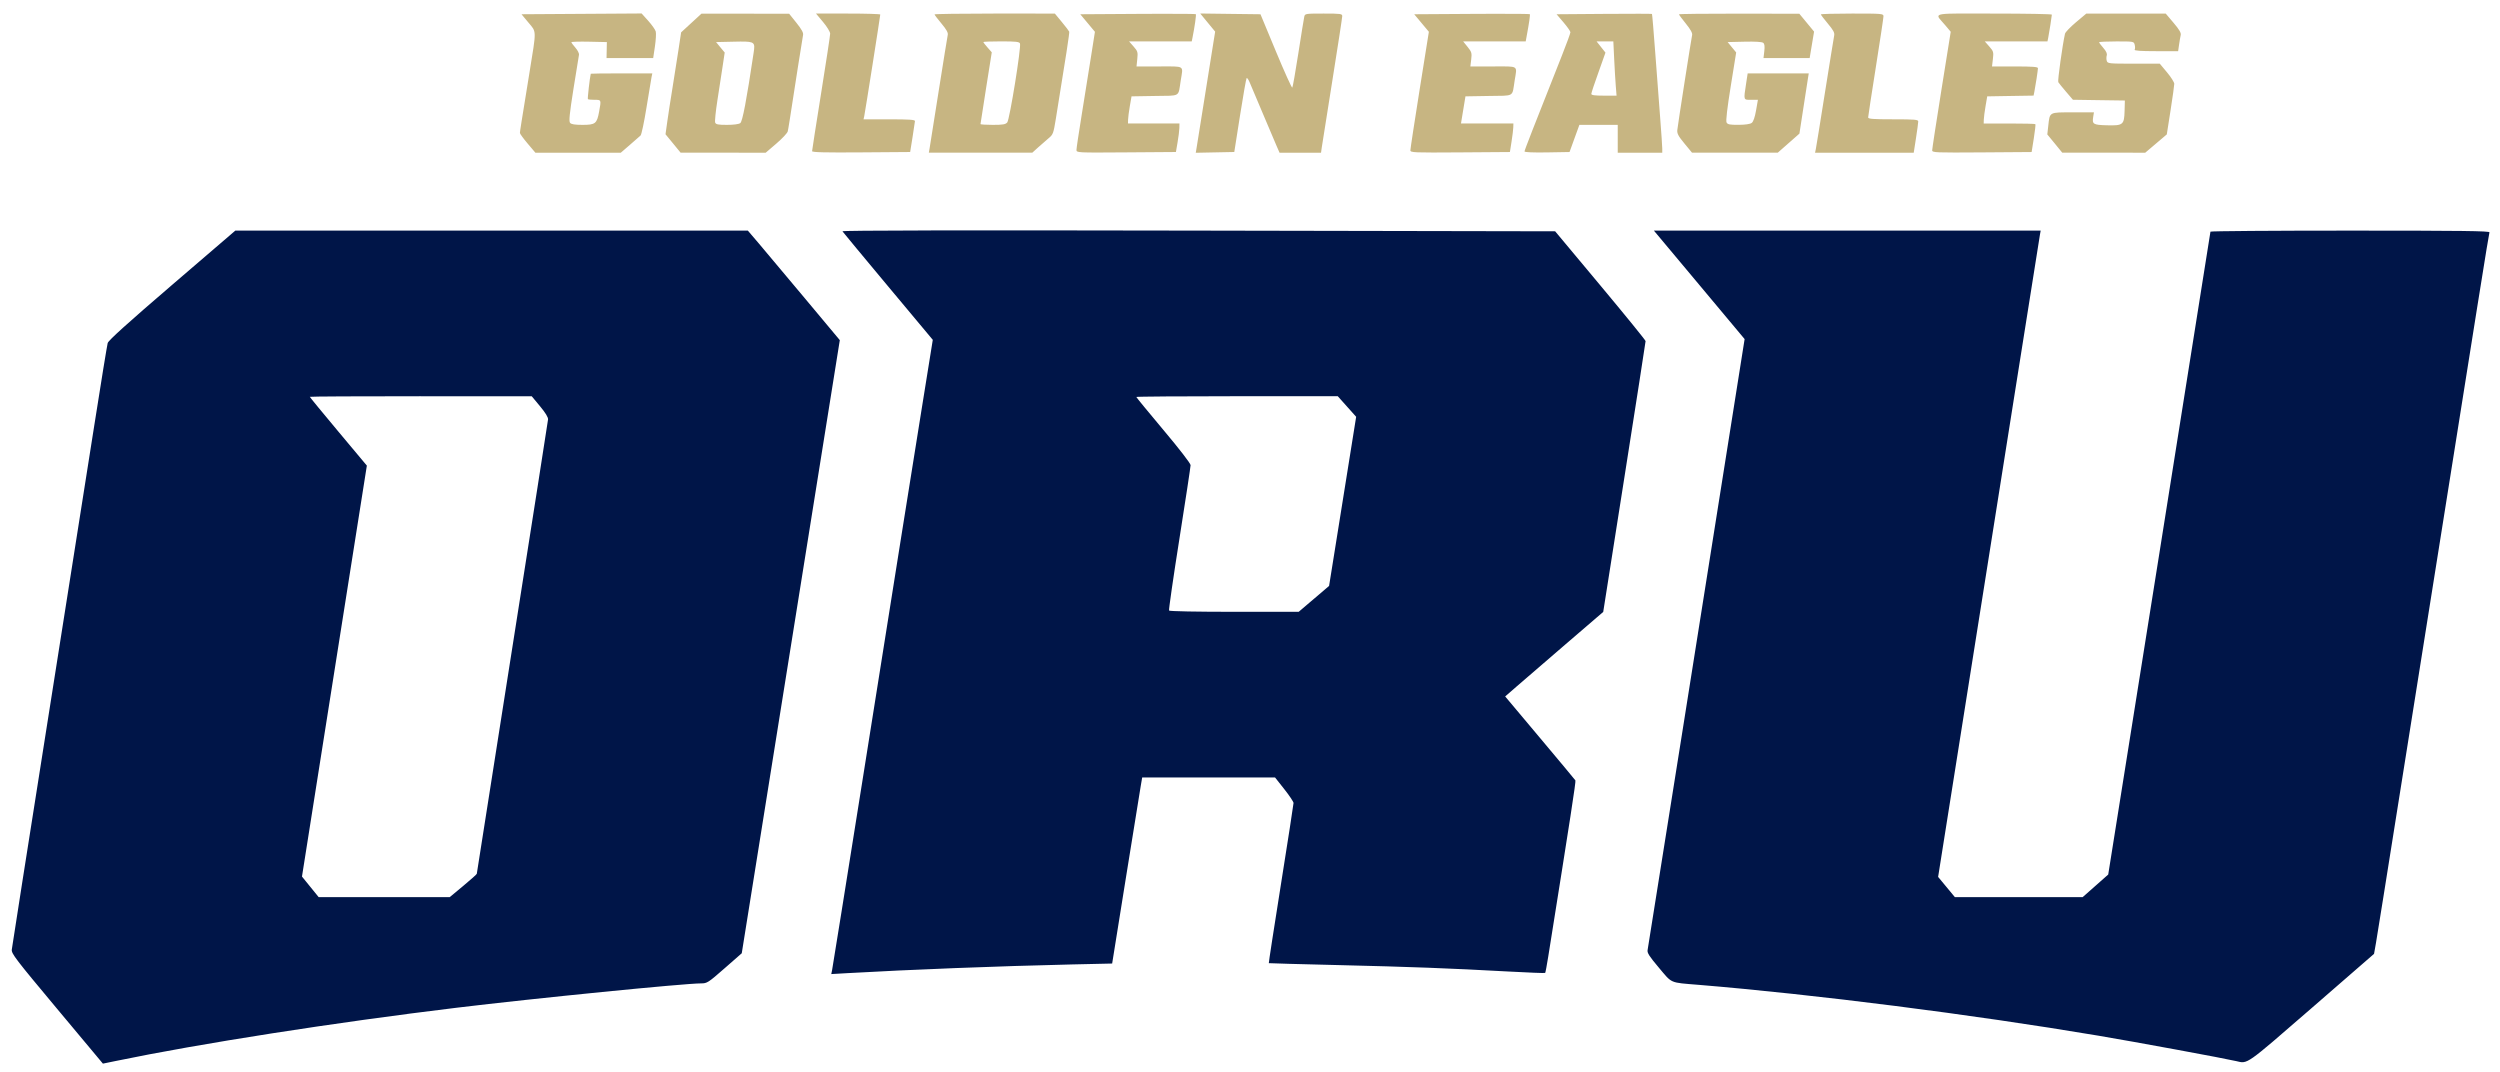
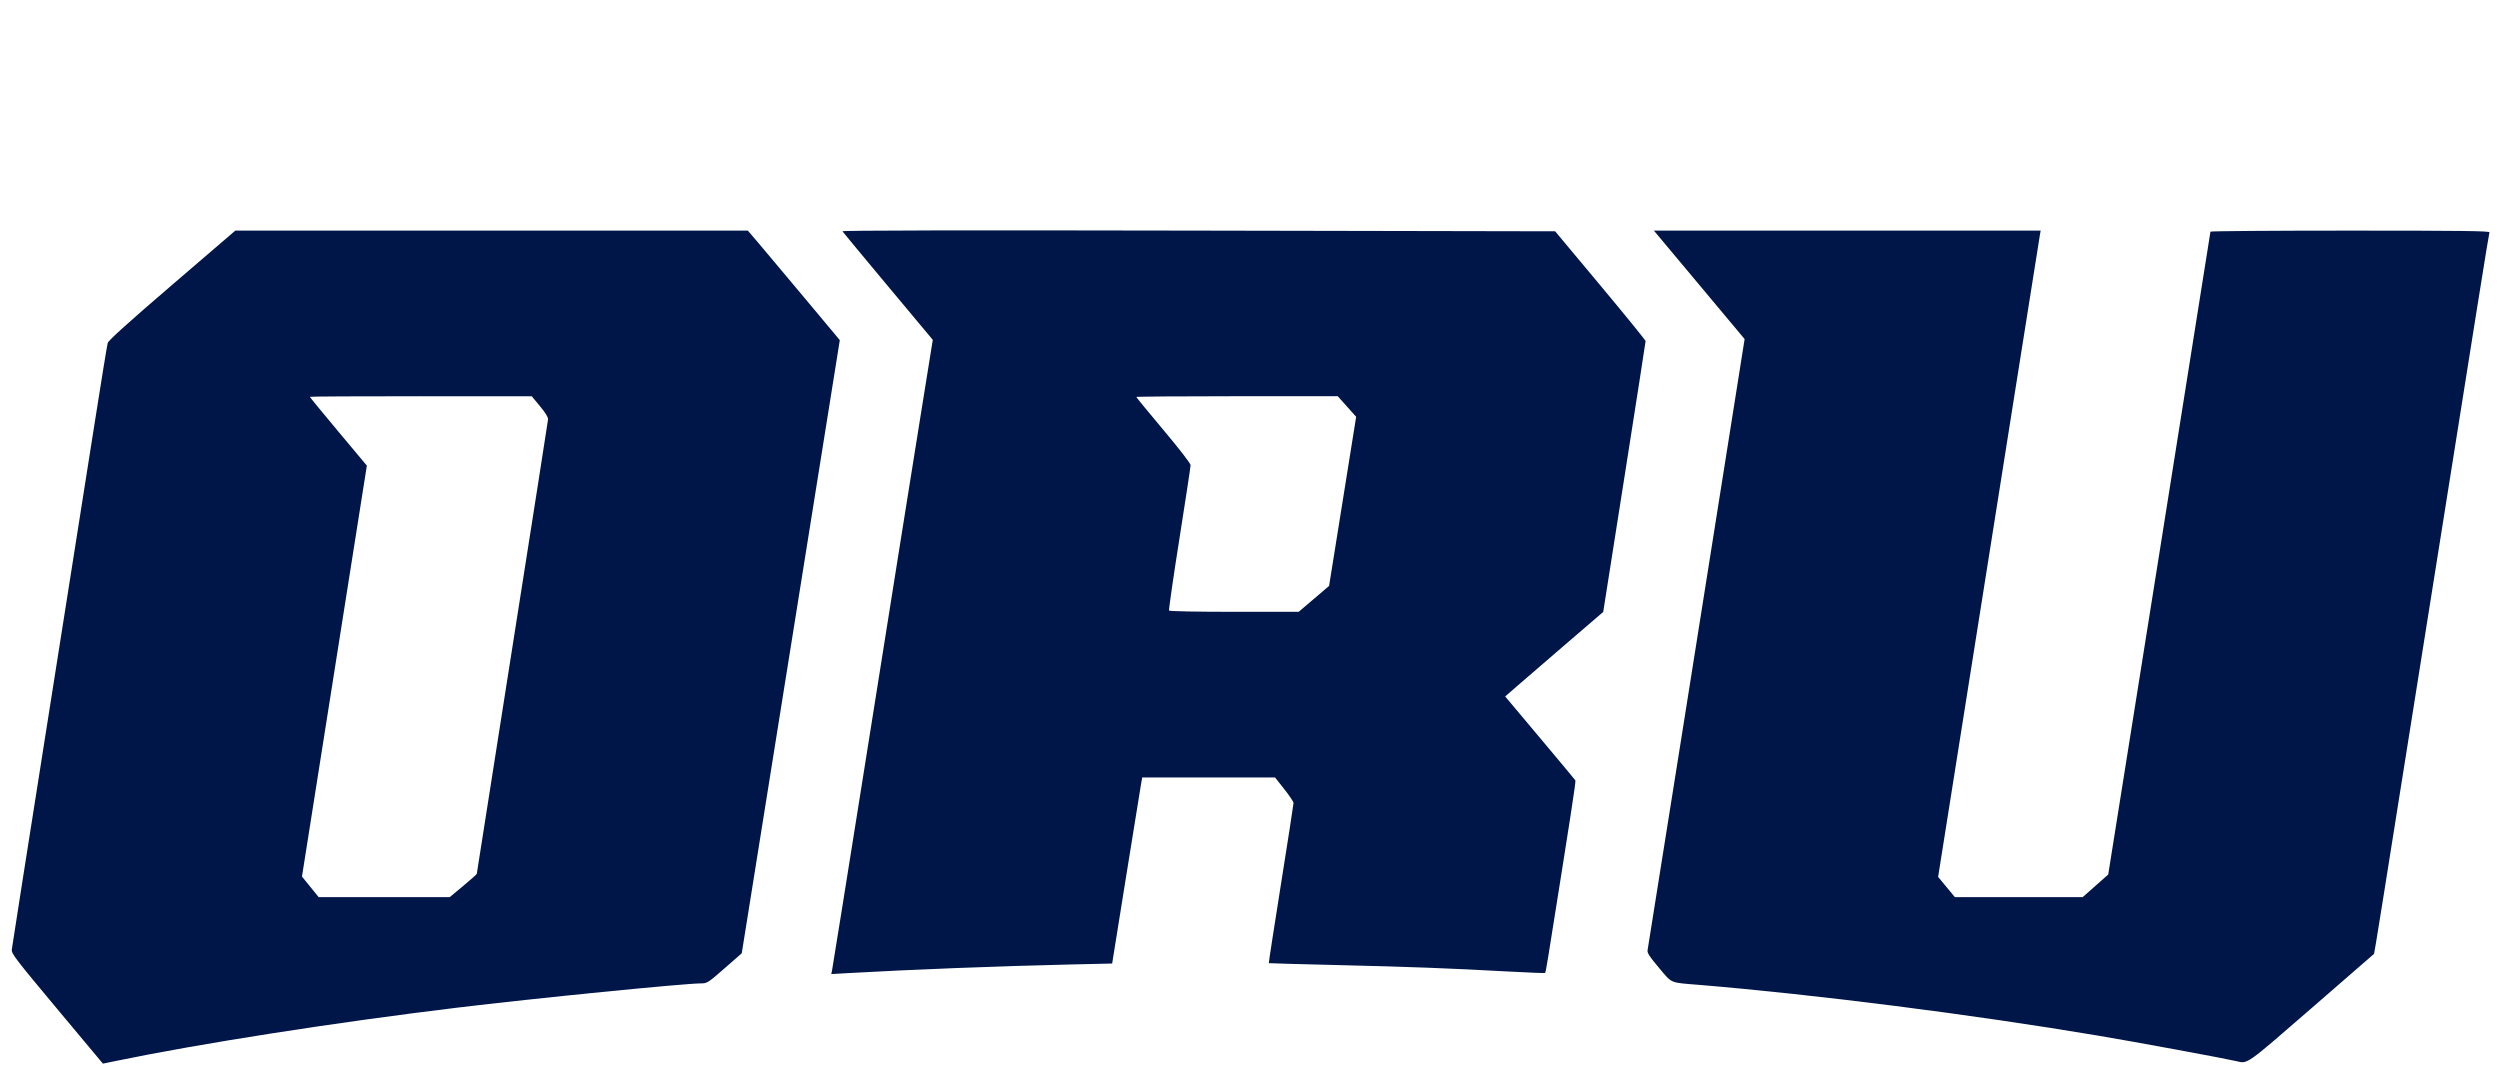
<svg xmlns="http://www.w3.org/2000/svg" height="96.342" viewBox="0 0 224.585 96.342" width="224.59">
  <g transform="translate(-.629 -.386)">
-     <path fill="#c7b582" d="m58.27 1.596-5.396 0.035-5.398 0.035 0.625 0.75c0.732 0.877 0.727 0.573 0.1 4.438-0.779 4.797-0.867 5.345-0.867 5.477 0 0.074 0.313 0.502 0.695 0.953l0.695 0.82h3.838 3.836l0.812-0.701c0.446-0.385 0.879-0.765 0.963-0.844s0.324-1.211 0.533-2.518 0.412-2.53 0.451-2.719l0.072-0.344h-2.76c-1.518 0-2.765 0.014-2.769 0.031-0.084 0.319-0.303 2.24-0.26 2.283 0.033 0.033 0.304 0.061 0.602 0.061 0.611 0 0.605-0.016 0.406 1.07-0.196 1.071-0.334 1.18-1.494 1.18-0.687 0-1.007-0.052-1.113-0.18-0.117-0.141-0.053-0.792 0.301-3.031 0.248-1.568 0.471-2.954 0.498-3.078 0.026-0.125-0.115-0.409-0.318-0.64-0.201-0.229-0.365-0.452-0.365-0.496 0-0.045 0.717-0.066 1.594-0.047l1.594 0.035-0.014 0.719-0.014 0.719h2.094 2.096l0.156-1.047c0.086-0.575 0.119-1.18 0.074-1.344-0.044-0.164-0.348-0.594-0.674-0.957l-0.594-0.66zm50.18 0.002 0.67 0.814 0.672 0.814-0.166 1.031c-0.091 0.568-0.443 2.777-0.783 4.908-0.34 2.131-0.658 4.116-0.705 4.41l-0.088 0.535 1.73-0.035 1.73-0.035 0.516-3.281c0.284-1.804 0.55-3.315 0.592-3.357 0.042-0.042 0.157 0.113 0.256 0.344 0.098 0.231 0.63 1.489 1.182 2.795 0.552 1.306 1.117 2.642 1.26 2.969l0.26 0.594h1.863 1.863l0.066-0.469c0.037-0.258 0.465-2.967 0.953-6.021s0.887-5.656 0.887-5.781c0-0.21-0.136-0.229-1.674-0.229-1.633 0-1.675 0.007-1.738 0.281-0.036 0.155-0.275 1.631-0.531 3.281s-0.501 3.042-0.545 3.092c-0.044 0.05-0.705-1.413-1.469-3.25l-1.389-3.342-2.707-0.033-2.705-0.035zm69.383 0.002c-3.837-0.008-3.321 0.023-2.449 1.059l0.488 0.58-0.834 5.213c-0.458 2.868-0.833 5.314-0.832 5.436 0.002 0.207 0.276 0.218 4.469 0.188l4.465-0.033 0.195-1.225c0.108-0.673 0.172-1.25 0.141-1.281-0.032-0.032-1.089-0.057-2.35-0.057h-2.293l0.01-0.344c0.004-0.189 0.075-0.738 0.158-1.219l0.15-0.875 2.082-0.035 2.082-0.033 0.07-0.342c0.104-0.51 0.321-1.942 0.322-2.121 0.001-0.119-0.494-0.156-2.062-0.156h-2.064l0.08-0.666c0.073-0.624 0.053-0.696-0.324-1.125l-0.404-0.459h2.816 2.814l0.07-0.344c0.084-0.414 0.323-1.931 0.324-2.062 0-0.052-2.34-0.094-5.201-0.094-0.738 0-1.376-0.003-1.924-0.004zm-103.9 0.004 0.637 0.762c0.355 0.425 0.635 0.886 0.635 1.045 0 0.156-0.366 2.562-0.812 5.348s-0.812 5.129-0.812 5.207c0 0.105 1.173 0.133 4.406 0.109l4.404-0.033 0.211-1.312c0.116-0.722 0.216-1.383 0.221-1.469 0.007-0.12-0.533-0.156-2.307-0.156h-2.314l0.064-0.281c0.071-0.311 1.44-8.994 1.44-9.133 0-0.048-1.298-0.086-2.885-0.086h-2.887zm16.053 0c-2.973-0-5.406 0.035-5.406 0.076s0.281 0.411 0.625 0.822c0.449 0.537 0.608 0.823 0.564 1.018-0.033 0.149-0.399 2.409-0.811 5.021s-0.78 4.933-0.818 5.156l-0.07 0.406h4.646 4.648l0.516-0.469c0.283-0.258 0.707-0.628 0.943-0.824 0.407-0.337 0.442-0.43 0.656-1.75 0.922-5.673 1.238-7.732 1.203-7.83-0.022-0.062-0.322-0.453-0.666-0.869l-0.625-0.756-5.406-0.002zm77.031 0c-1.547 0-2.812 0.035-2.812 0.076 0 0.041 0.284 0.415 0.631 0.83 0.504 0.603 0.618 0.82 0.564 1.08-0.037 0.179-0.153 0.889-0.26 1.576-0.106 0.688-0.36 2.263-0.561 3.5-0.201 1.238-0.452 2.812-0.559 3.5s-0.224 1.405-0.264 1.594l-0.072 0.344h4.432 4.432l0.203-1.305c0.112-0.718 0.203-1.393 0.203-1.5 0-0.17-0.293-0.195-2.25-0.195-1.8 0-2.25-0.034-2.25-0.168 0-0.092 0.309-2.118 0.688-4.502 0.378-2.384 0.688-4.446 0.688-4.582 0-0.239-0.093-0.248-2.812-0.248zm21.037 0-0.93 0.781c-0.511 0.43-0.955 0.894-0.986 1.031-0.225 0.991-0.675 4.228-0.604 4.35 0.048 0.083 0.366 0.473 0.703 0.867l0.613 0.715 2.334 0.035 2.332 0.033-0.025 0.938c-0.035 1.248-0.135 1.327-1.6 1.287-1.218-0.033-1.326-0.1-1.221-0.746l0.066-0.416h-1.887c-2.168 0-2.071-0.054-2.215 1.215l-0.086 0.768 0.672 0.818 0.67 0.82 3.728 0.002 3.727 0.002 0.969-0.822 0.969-0.824 0.336-2.144c0.185-1.18 0.336-2.26 0.336-2.398 0-0.139-0.294-0.603-0.652-1.031l-0.65-0.779h-2.34c-2.231 0-2.346-0.012-2.422-0.25-0.044-0.138-0.044-0.358-0.002-0.49 0.051-0.162-0.047-0.379-0.305-0.672-0.209-0.238-0.381-0.469-0.381-0.512 0-0.042 0.702-0.076 1.561-0.076 1.55 0 1.561 0.001 1.637 0.305 0.042 0.168 0.041 0.365-0.004 0.438-0.056 0.091 0.542 0.133 1.91 0.133h1.994l0.086-0.594c0.047-0.327 0.114-0.713 0.148-0.857 0.045-0.191-0.132-0.492-0.643-1.094l-0.705-0.83h-3.566-3.568zm-124.41 0.008-0.914 0.84-0.914 0.84-0.236 1.562c-0.13 0.859-0.373 2.406-0.541 3.438-0.168 1.031-0.378 2.387-0.465 3.014l-0.16 1.141 0.678 0.826 0.678 0.828 3.822 0.002 3.822 0.002 0.959-0.822c0.528-0.452 0.987-0.944 1.022-1.094 0.061-0.265 0.132-0.715 0.932-5.896 0.212-1.375 0.413-2.621 0.445-2.769 0.042-0.192-0.129-0.505-0.596-1.088l-0.656-0.818-3.938-0.002-3.938-0.002zm93.219 0c-2.973-0.005-5.406 0.024-5.406 0.062s0.279 0.414 0.621 0.836c0.427 0.527 0.603 0.849 0.562 1.025-0.081 0.353-1.28 8.037-1.33 8.525-0.033 0.323 0.084 0.543 0.641 1.219l0.68 0.824h3.85 3.852l0.973-0.857 0.973-0.857 0.354-2.299c0.195-1.265 0.382-2.482 0.418-2.705l0.066-0.406h-2.744-2.744l-0.148 0.969c-0.222 1.46-0.24 1.406 0.461 1.406h0.607l-0.166 0.951c-0.108 0.619-0.244 1.011-0.389 1.121-0.141 0.107-0.574 0.171-1.186 0.174-0.795 0.003-0.984-0.034-1.076-0.215-0.073-0.143 0.058-1.269 0.377-3.254l0.488-3.033-0.385-0.467-0.383-0.465 1.516-0.035c0.976-0.023 1.576 0.014 1.684 0.104 0.118 0.098 0.145 0.319 0.094 0.754l-0.072 0.615h2.074 2.074l0.066-0.406c0.037-0.223 0.126-0.759 0.199-1.19l0.131-0.783-0.662-0.803-0.662-0.801-5.406-0.01zm-9.109 0.01c-0.78-0.001-1.85 0.003-3.023 0.012l-4.268 0.033 0.623 0.729c0.342 0.401 0.621 0.8 0.621 0.887 0 0.087-0.342 1.025-0.762 2.084-2.588 6.532-3.363 8.515-3.363 8.623 0 0.075 0.775 0.109 2.023 0.088l2.022-0.035 0.441-1.219 0.443-1.219h1.723 1.723v1.25 1.25h2 2v-0.361c0-0.199-0.083-1.423-0.184-2.719-0.101-1.296-0.3-3.931-0.443-5.854-0.143-1.923-0.276-3.513-0.297-3.533-0.01-0.01-0.499-0.015-1.279-0.016zm-42.91 0.004c-0.62 0.001-1.298 0.003-2.008 0.008l-5.162 0.033 0.658 0.787 0.658 0.789-0.338 2.148c-0.186 1.182-0.558 3.51-0.828 5.172-0.27 1.662-0.492 3.139-0.492 3.283 0 0.261 0.009 0.261 4.467 0.229l4.467-0.033 0.15-0.875c0.083-0.481 0.156-1.058 0.16-1.281l0.008-0.406h-2.312-2.312l0.008-0.344c0.004-0.189 0.075-0.738 0.158-1.219l0.152-0.875 2.088-0.035c2.383-0.039 2.088 0.141 2.336-1.412 0.217-1.365 0.413-1.24-1.922-1.24h-2.053l0.068-0.666c0.064-0.618 0.04-0.699-0.334-1.125l-0.404-0.459h2.816 2.814l0.07-0.344c0.192-0.952 0.348-2.051 0.297-2.102-0.024-0.024-1.351-0.036-3.211-0.033zm30 0c-0.62 0.001-1.298 0.003-2.008 0.008l-5.162 0.033 0.658 0.787 0.658 0.787-0.832 5.213c-0.457 2.867-0.829 5.312-0.828 5.434 0.002 0.207 0.274 0.218 4.471 0.188l4.469-0.033 0.148-0.938c0.082-0.516 0.152-1.092 0.156-1.281l0.01-0.344h-2.356-2.353l0.201-1.219 0.201-1.219 2.088-0.035c2.382-0.039 2.088 0.141 2.336-1.412 0.218-1.365 0.412-1.24-1.926-1.24h-2.057l0.076-0.629c0.068-0.574 0.04-0.672-0.324-1.125l-0.4-0.496h2.809 2.809l0.064-0.344c0.257-1.381 0.353-2.051 0.303-2.102-0.024-0.024-1.351-0.036-3.211-0.033zm-44.27 2.478c1.324 0 1.624 0.034 1.684 0.189 0.123 0.32-0.93 6.846-1.145 7.092-0.155 0.177-0.398 0.219-1.295 0.219-0.608 0-1.107-0.033-1.107-0.072s0.228-1.505 0.506-3.258l0.506-3.188-0.381-0.434c-0.209-0.238-0.381-0.458-0.381-0.49 0-0.032 0.727-0.059 1.613-0.059zm53.492 0h0.748 0.748l0.076 1.594c0.042 0.877 0.107 1.973 0.145 2.438l0.068 0.844h-1.133c-0.822 0-1.133-0.043-1.135-0.156-0.001-0.086 0.288-0.957 0.641-1.934l0.63-1.776-0.4-0.506-0.4-0.504zm-76.895 0.016c1.276-0.01 1.292 0.116 1.162 0.984-0.644 4.309-1.002 6.195-1.203 6.342-0.132 0.097-0.602 0.158-1.197 0.158-0.795 0-0.994-0.04-1.059-0.207-0.043-0.113 0.046-0.999 0.197-1.969 0.152-0.97 0.361-2.337 0.467-3.041l0.193-1.281-0.389-0.469-0.387-0.471 1.588-0.035c0.237-0.005 0.445-0.01 0.627-0.012z" />
    <path fill="#001548" d="m84.27 21.088c-5.331 0.01-7.986 0.036-7.961 0.078 0.042 0.069 1.885 2.291 4.096 4.938l4.019 4.812-1.045 6.5c-0.574 3.575-1.379 8.609-1.789 11.188-0.41 2.578-1.957 12.309-3.439 21.625-1.482 9.316-2.73 17.101-2.772 17.301l-0.074 0.363 1.42-0.082c5.667-0.324 13.579-0.632 20.18-0.783l3.633-0.082 1.225-7.641c0.674-4.202 1.282-7.962 1.35-8.357l0.123-0.719h5.967 5.967l0.83 1.05c0.458 0.578 0.832 1.138 0.832 1.244 0 0.106-0.507 3.382-1.127 7.279-0.62 3.898-1.113 7.098-1.094 7.111 0.019 0.013 2.818 0.091 6.221 0.172 6.519 0.155 9.978 0.286 15.309 0.578 1.785 0.098 3.269 0.155 3.297 0.127s0.151-0.686 0.275-1.463c2.015-12.622 2.497-15.744 2.441-15.834-0.036-0.059-1.471-1.78-3.188-3.824l-3.121-3.717 1.027-0.895c0.565-0.491 2.547-2.2 4.404-3.797l3.377-2.902 1.904-12.098c1.047-6.653 1.903-12.158 1.902-12.232-0.002-0.075-1.831-2.325-4.064-5l-4.061-4.863-32.053-0.062c-10.683-0.021-18.689-0.027-24.02-0.016zm-62.504 0.016-5.686 4.881c-3.99 3.426-5.712 4.982-5.779 5.219-0.053 0.186-0.6 3.544-1.215 7.463-0.615 3.919-2.522 16.012-4.238 26.875-1.716 10.862-3.139 19.931-3.162 20.152-0.037 0.366 0.324 0.837 4.072 5.322l4.113 4.922 1.137-0.234c7.559-1.567 19.682-3.461 30.637-4.787 6.979-0.845 20.463-2.188 21.973-2.188 0.528 0 0.632-0.067 2.1-1.353l1.545-1.353 4.404-27.539 4.404-27.541-3.143-3.762c-1.728-2.07-3.586-4.284-4.129-4.92l-0.988-1.156h-23.023-23.021zm127.44 0 4.076 4.871 4.074 4.873-0.51 3.221c-0.281 1.772-0.844 5.332-1.254 7.91-0.41 2.578-2.127 13.406-3.816 24.062s-3.1 19.516-3.135 19.688c-0.051 0.254 0.137 0.551 1.012 1.59 1.216 1.444 0.934 1.323 3.555 1.539 10.452 0.862 24.583 2.659 35.938 4.57 3.268 0.55 11.359 2.043 12.375 2.283 1.049 0.248 0.781 0.437 6.736-4.731 3.085-2.677 5.625-4.884 5.644-4.904 0.035-0.035 0.573-3.387 4.934-30.848 4.385-27.611 5.377-33.817 5.434-33.969 0.046-0.124-2.508-0.156-12.502-0.156-6.907 0-12.56 0.042-12.562 0.094s-2.069 13.068-4.594 28.924l-4.59 28.828-1.147 1.016-1.148 1.014h-5.742-5.74l-0.752-0.908-0.752-0.908 1.545-9.748c0.849-5.362 1.91-12.054 2.357-14.873 0.448-2.819 1.798-11.341 3-18.938 1.202-7.597 2.213-13.967 2.248-14.156l0.062-0.344h-17.373-17.373zm-37.449 14.875h9.047l0.826 0.924 0.828 0.926-1.215 7.596-1.217 7.598-1.365 1.164v-0.002l-1.365 1.164h-5.789c-3.357-0-5.816-0.047-5.857-0.113-0.039-0.063 0.38-2.969 0.932-6.459s1.002-6.462 1.002-6.604c-0-0.15-1.011-1.458-2.438-3.156-1.34-1.596-2.438-2.932-2.438-2.969 0-0.037 4.073-0.068 9.049-0.068zm-73.33 0.004 9.969 0.002 0.744 0.896c0.492 0.593 0.737 0.994 0.721 1.185-0.013 0.159-1.459 9.393-3.213 20.518-1.754 11.125-3.189 20.26-3.189 20.301 0 0.041-0.545 0.529-1.213 1.084l-1.215 1.01h-5.889-5.889l-0.75-0.924-0.748-0.922 1.152-7.297c0.634-4.013 1.945-12.318 2.914-18.457l1.762-11.164-2.562-3.061c-1.409-1.684-2.562-3.087-2.562-3.119 0-0.032 4.486-0.054 9.969-0.053z" />
  </g>
</svg>